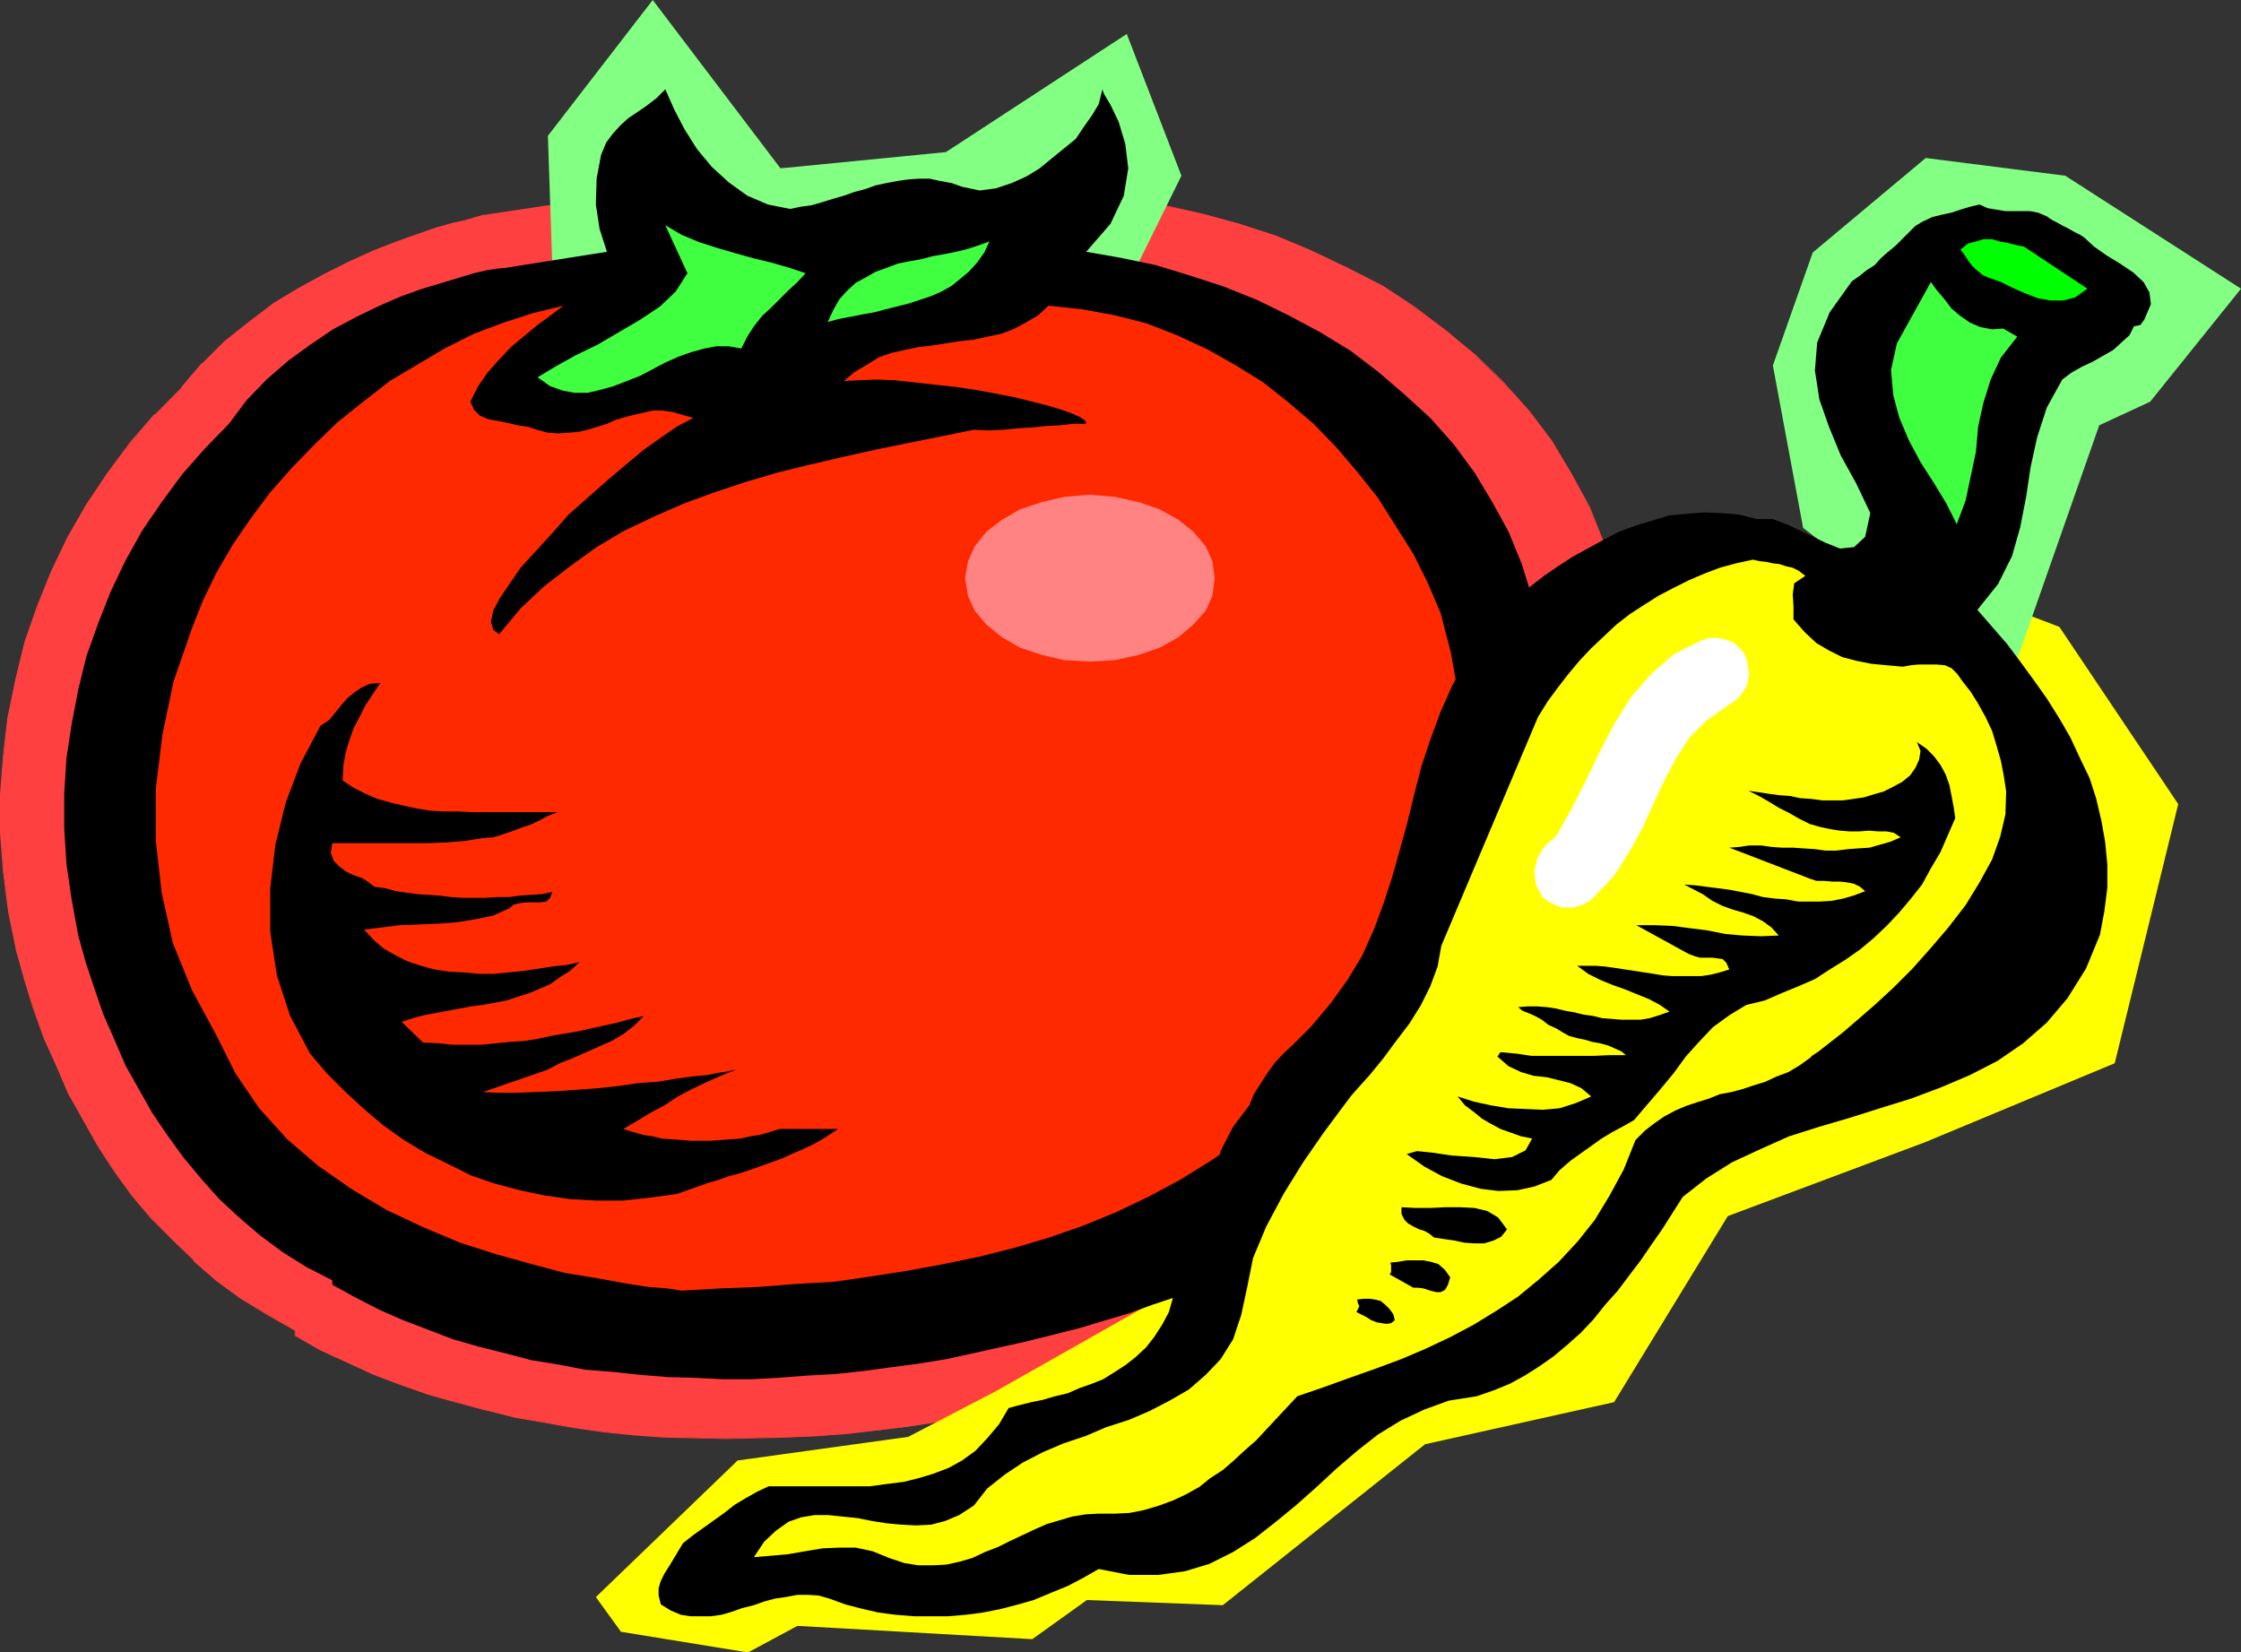
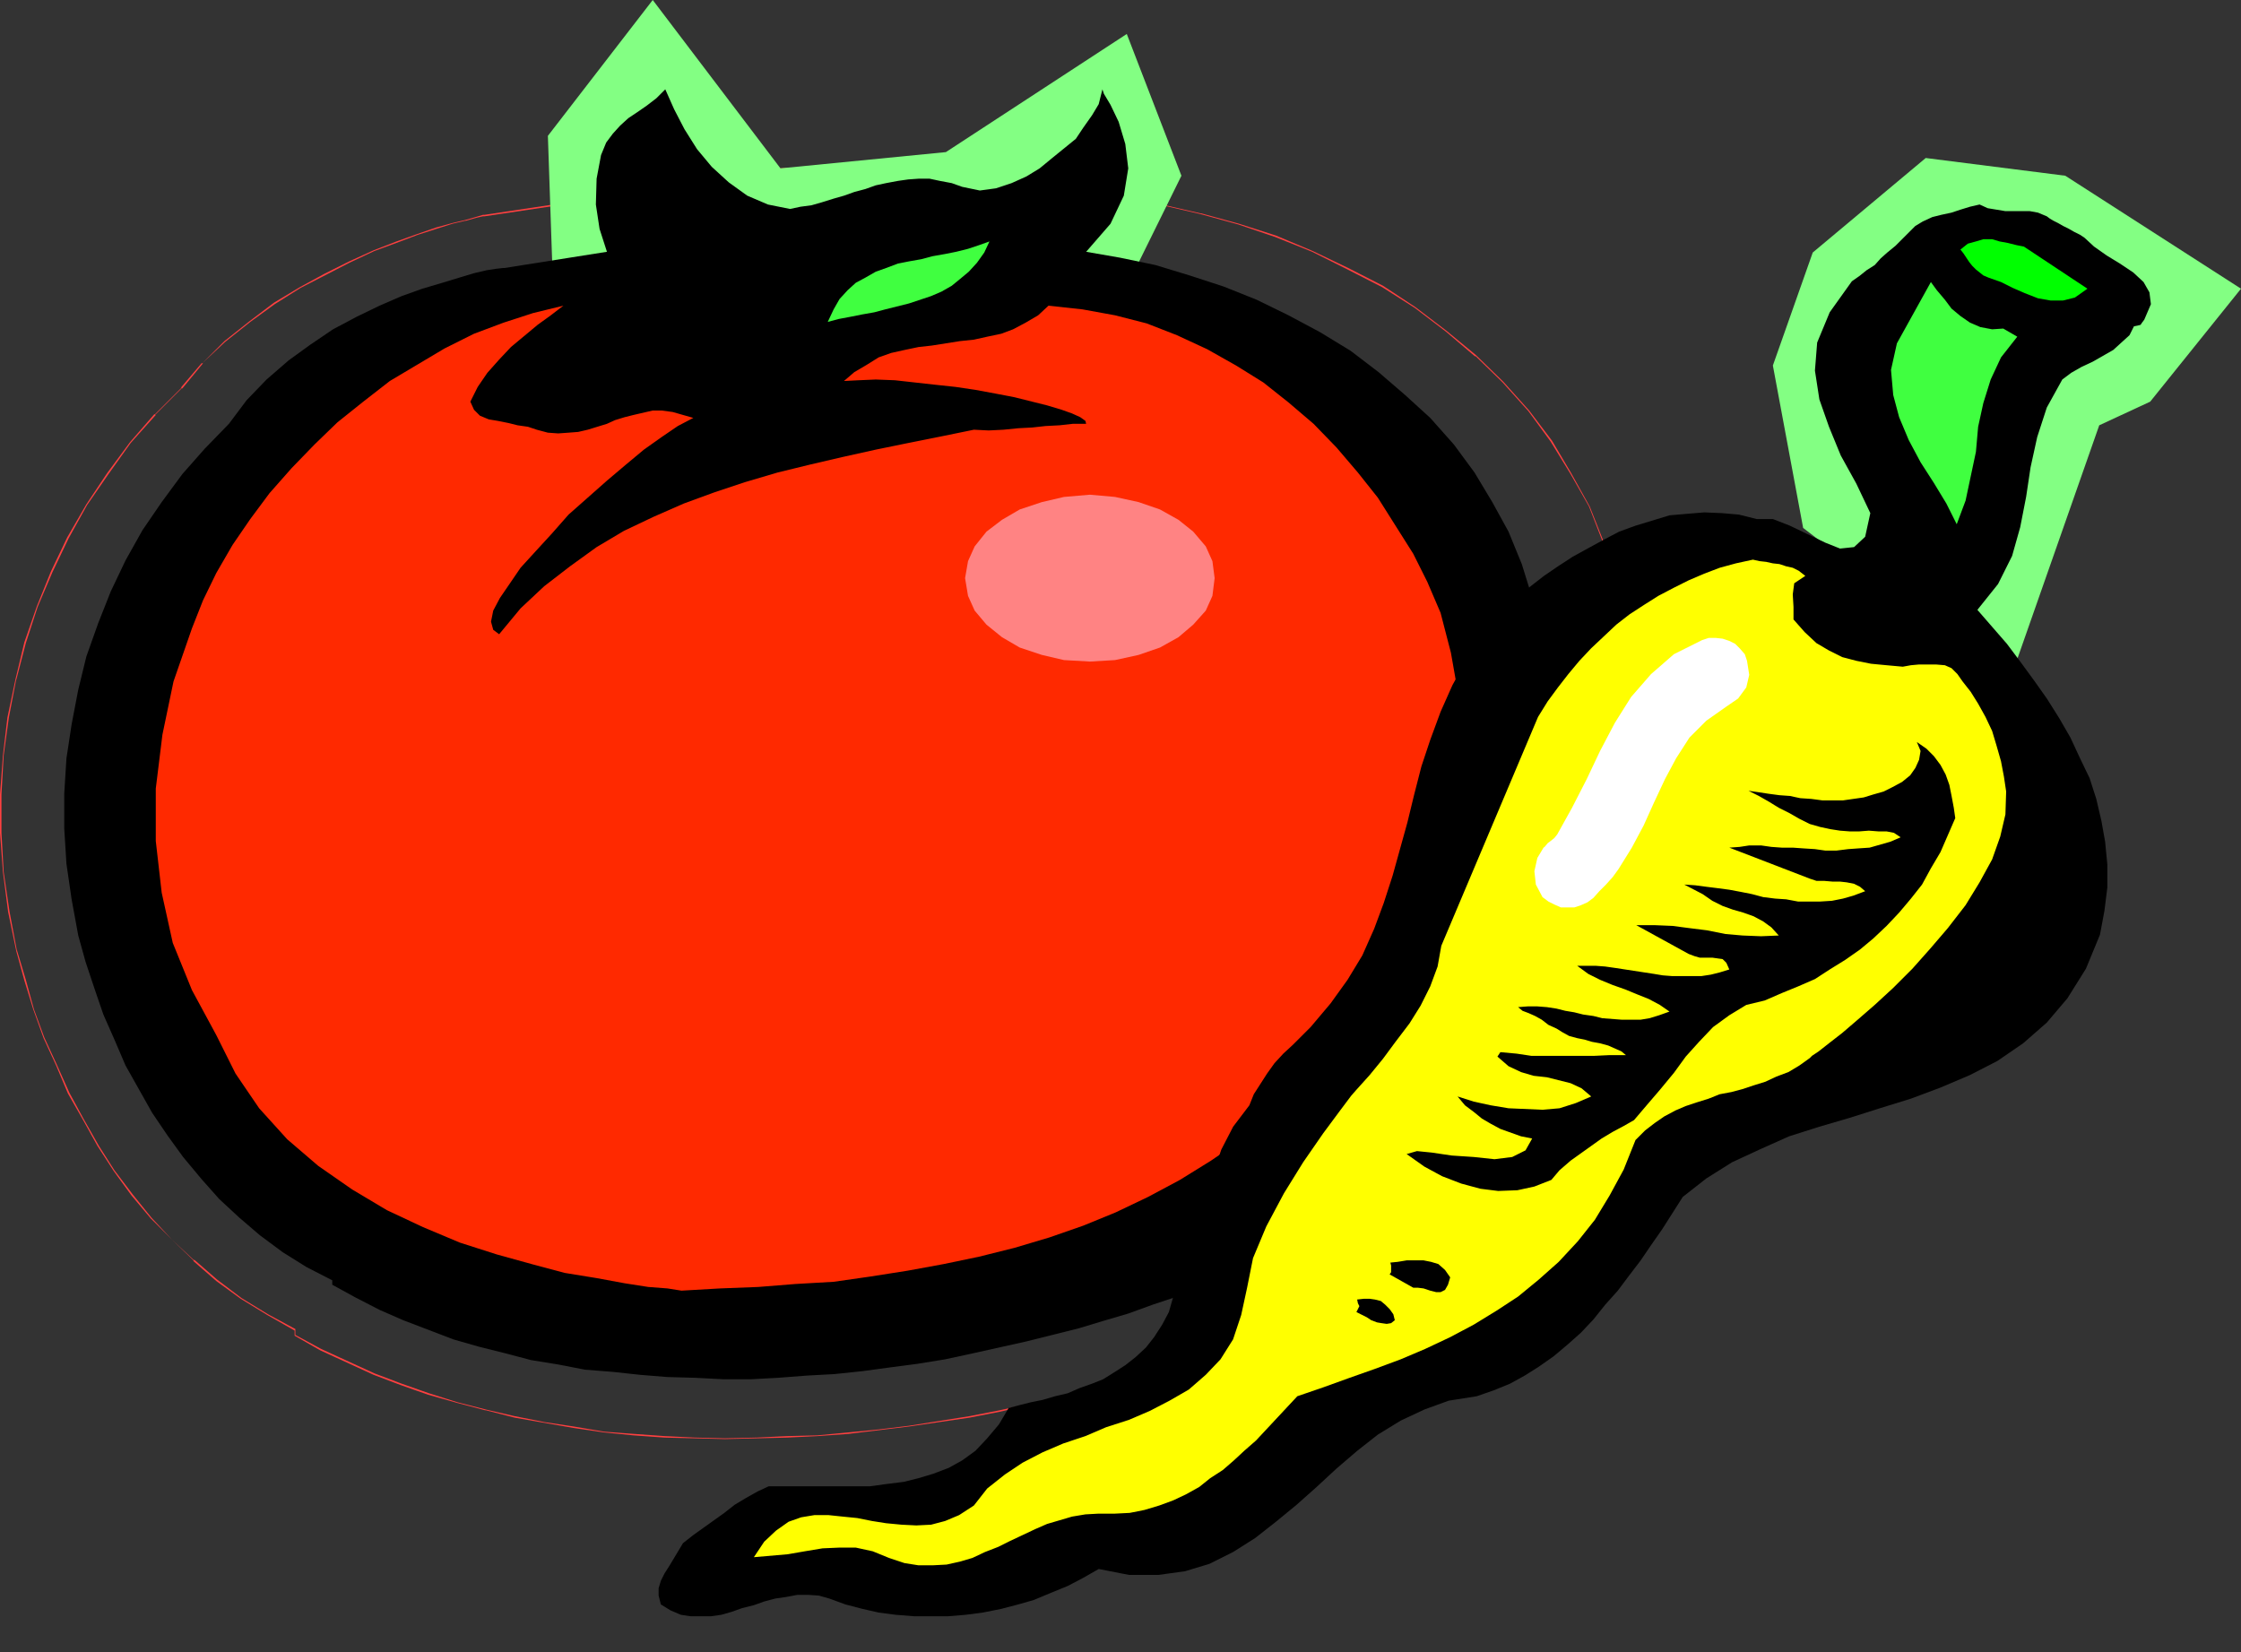
<svg xmlns="http://www.w3.org/2000/svg" xmlns:ns1="http://sodipodi.sourceforge.net/DTD/sodipodi-0.dtd" xmlns:ns2="http://www.inkscape.org/namespaces/inkscape" version="1.0" width="129.766mm" height="95.689mm" id="svg20" ns1:docname="Tomato &amp; Pepper.wmf">
  <rect width="100%" height="100%" fill="#333333" stroke="none" />
  <ns1:namedview id="namedview20" pagecolor="#ffffff" bordercolor="#000000" borderopacity="0.25" ns2:showpageshadow="2" ns2:pageopacity="0.0" ns2:pagecheckerboard="0" ns2:deskcolor="#d1d1d1" ns2:document-units="mm" />
  <defs id="defs1">
    <pattern id="WMFhbasepattern" patternUnits="userSpaceOnUse" width="6" height="6" x="0" y="0" />
  </defs>
-   <path style="fill:#ff4040;fill-opacity:1;fill-rule:evenodd;stroke:none" d="m 245.793,43.47 8.565,1.454 8.403,1.778 8.403,2.262 8.08,2.747 8.08,3.394 7.595,3.717 7.757,3.878 6.949,4.686 6.949,5.01 6.302,5.494 5.979,5.818 5.656,6.141 5.01,6.626 4.363,7.11 3.878,7.272 3.232,7.918 3.232,10.181 2.262,10.504 1.293,11.15 0.323,11.312 -0.485,11.15 -1.131,10.989 -1.939,10.666 -2.424,10.666 -2.424,7.272 -2.747,7.272 -3.232,7.434 -3.717,7.11 -4.04,6.949 -4.363,6.949 -5.01,6.464 -4.848,6.464 -5.656,5.818 -5.818,5.656 -6.141,5.171 -6.626,4.525 -6.949,4.202 -7.272,3.232 -7.434,3.07 -7.757,1.939 -5.979,2.101 -5.979,1.778 -5.979,2.101 -6.141,1.778 -6.141,1.616 -6.141,1.616 -6.464,1.454 -6.464,1.454 -6.626,1.293 -6.626,0.97 -6.626,1.131 -6.626,0.808 -6.626,0.646 -6.787,0.646 -6.626,0.162 -6.626,0.162 -6.949,0.162 -6.626,-0.162 -6.626,-0.162 -6.787,-0.485 -6.464,-0.646 -6.626,-0.97 -6.464,-1.131 -6.464,-1.131 -6.302,-1.454 -6.302,-1.778 -6.141,-1.778 -5.979,-2.101 -6.141,-2.262 -5.818,-2.747 -5.818,-2.586 -5.494,-3.232 v -1.131 l -5.979,-3.394 -5.818,-3.394 -5.494,-4.04 -4.848,-4.363 -4.848,-4.525 -4.525,-4.848 -4.202,-4.848 -3.878,-5.494 -3.555,-5.333 -3.394,-5.818 -3.07,-5.818 -2.747,-5.979 -2.586,-5.979 -2.262,-6.302 -1.939,-6.464 -1.939,-6.302 -1.616,-8.565 -1.131,-8.726 -0.646,-8.565 v -8.403 l 0.646,-8.565 0.97,-8.242 1.616,-8.403 2.101,-7.918 2.747,-7.918 3.07,-7.757 3.555,-7.434 4.04,-7.272 4.686,-6.787 5.01,-6.626 5.333,-6.141 5.818,-5.979 4.525,-5.333 5.01,-4.848 5.333,-4.202 5.494,-4.04 5.494,-3.394 5.494,-2.909 5.333,-2.747 5.333,-2.424 5.01,-1.939 4.525,-1.616 4.202,-1.454 3.555,-1.131 2.747,-0.485 2.424,-0.808 1.454,-0.323 h 0.323 l 24.725,-3.717 0.808,-1.293 3.394,-1.293 5.494,-0.97 7.434,-0.97 8.888,-1.131 10.181,-0.646 10.827,-0.646 10.989,-0.323 h 11.312 10.666 l 10.019,0.323 8.726,0.646 7.272,1.131 5.333,1.454 3.07,1.616 z" id="path1" />
  <path style="fill:#ff4040;fill-opacity:1;fill-rule:evenodd;stroke:none" d="m 245.793,43.47 8.565,1.454 8.403,1.939 v 0 l 8.242,2.262 8.08,2.747 8.08,3.232 7.757,3.878 7.595,3.878 7.11,4.525 6.787,5.171 6.464,5.494 v -0.162 l 5.979,5.818 5.656,6.302 v 0 l 4.848,6.626 4.363,7.11 4.04,7.11 3.07,7.918 3.232,10.181 v 0 l 2.262,10.504 1.293,11.15 0.485,11.312 -0.646,11.15 -1.131,10.989 -1.778,10.666 -2.586,10.666 v 0 l -2.424,7.11 -2.747,7.272 -3.232,7.595 -3.717,6.949 -4.04,7.11 -4.363,6.787 -4.848,6.626 -5.01,6.464 v 0 l -5.494,5.818 -5.818,5.656 v -0.162 l -6.302,5.171 -6.626,4.525 -6.787,4.202 -7.272,3.394 -7.434,2.909 -7.918,1.939 -5.818,2.101 -5.979,1.939 -5.979,2.101 -6.302,1.616 -5.979,1.616 -6.141,1.778 v 0 l -6.464,1.293 -6.464,1.454 -6.626,1.293 -13.251,2.101 -6.626,0.808 -6.626,0.646 -6.787,0.646 -6.626,0.162 -6.626,0.323 -6.949,0.162 -6.626,-0.162 -6.626,-0.323 -6.787,-0.485 -6.464,-0.485 -6.626,-1.131 -6.464,-0.97 -6.464,-1.293 -6.302,-1.454 v 0 l -6.302,-1.616 -6.141,-1.939 -5.979,-2.101 -5.979,-2.262 -11.635,-5.333 -5.656,-3.07 v 0 -1.293 l -5.979,-3.232 -5.818,-3.555 -5.333,-4.04 -5.01,-4.363 v 0.162 l -4.848,-4.525 -4.525,-4.848 v 0 l -4.04,-5.01 -4.04,-5.333 -3.394,-5.333 -3.394,-5.979 -3.07,-5.656 -2.747,-6.141 -2.747,-5.979 -2.262,-6.141 -1.778,-6.464 -1.939,-6.464 v 0.162 l -1.616,-8.565 -1.293,-8.726 -0.485,-8.565 v -8.403 l 0.485,-8.565 1.131,-8.242 1.616,-8.403 v 0.162 l 2.101,-8.08 2.586,-7.918 3.232,-7.595 3.555,-7.434 4.04,-7.272 4.686,-6.787 4.848,-6.787 5.494,-6.141 h -0.162 l 5.818,-5.818 h 0.162 l 4.525,-5.494 h -0.162 l 5.01,-4.686 v 0 l 5.494,-4.363 5.333,-3.878 5.656,-3.555 5.333,-2.747 5.333,-2.747 5.494,-2.586 4.848,-1.778 4.686,-1.778 4.04,-1.293 3.555,-1.131 v 0 l 2.747,-0.646 h 0.162 l 2.262,-0.646 1.454,-0.323 v 0 h 0.323 l 24.886,-3.717 0.808,-1.293 v 0 l 3.232,-1.293 v 0 l 5.494,-0.97 7.434,-0.97 8.888,-1.131 10.181,-0.646 10.827,-0.646 10.989,-0.323 h 21.978 l 10.019,0.323 8.726,0.646 7.272,1.131 h -0.162 l 5.494,1.454 3.07,1.616 v -0.162 l 0.646,2.101 h 0.162 l -0.646,-2.101 -3.232,-1.778 -5.333,-1.454 v 0 l -7.272,-1.131 -8.726,-0.485 -10.019,-0.485 h -21.978 l -10.989,0.485 -10.827,0.485 -10.181,0.808 -8.888,0.97 -7.434,0.97 -5.656,1.131 -3.232,1.293 -0.97,1.293 0.162,-0.162 -24.725,3.717 h -0.323 l -1.616,0.485 -2.262,0.646 v 0 l -2.747,0.646 v 0 l -3.555,0.97 -4.202,1.454 -4.525,1.616 -5.01,1.939 -5.333,2.424 -5.494,2.747 -5.333,2.909 -5.656,3.394 -5.333,4.04 -5.494,4.363 v 0 l -4.848,4.848 h -0.162 l -4.525,5.333 h 0.162 l -5.818,5.818 h -0.162 l -5.333,6.141 -5.01,6.787 -4.525,6.787 -4.202,7.272 -3.555,7.434 -3.07,7.595 -2.747,7.918 -1.939,8.08 v 0 L 1.616,157.075 0.646,165.317 0,173.881 v 8.403 l 0.646,8.565 1.131,8.726 1.778,8.565 v 0 l 1.778,6.464 1.939,6.302 2.262,6.302 2.747,5.979 2.586,6.141 3.232,5.656 3.232,5.818 3.555,5.494 3.878,5.333 4.202,5.01 v 0 l 4.686,4.686 4.686,4.525 v 0.162 l 5.01,4.363 5.333,3.878 5.818,3.555 5.979,3.394 v -0.162 1.293 l 5.656,3.232 11.635,5.333 5.979,2.262 5.979,2.101 6.302,1.778 6.141,1.616 h 0.162 l 6.302,1.616 6.464,1.131 6.464,1.131 6.626,0.97 6.464,0.646 6.787,0.485 6.626,0.162 6.626,0.162 6.949,-0.162 6.626,-0.162 6.626,-0.323 6.787,-0.485 6.626,-0.808 6.626,-0.808 13.251,-1.939 6.626,-1.293 6.464,-1.454 6.464,-1.454 v 0 l 6.302,-1.616 5.979,-1.778 6.141,-1.616 6.141,-2.101 5.979,-1.778 5.818,-2.101 7.918,-2.101 7.434,-2.909 7.272,-3.232 6.787,-4.202 6.626,-4.525 6.141,-5.171 v -0.162 l 5.818,-5.494 5.656,-5.818 v 0 l 5.01,-6.464 5.01,-6.626 4.363,-6.787 3.878,-7.11 3.878,-7.11 3.232,-7.434 2.586,-7.272 2.586,-7.272 v 0 l 2.424,-10.666 1.939,-10.666 0.97,-10.989 0.646,-11.15 -0.323,-11.312 -1.293,-11.15 -2.262,-10.504 v -0.162 l -3.394,-10.181 -3.07,-7.757 -4.04,-7.272 -4.202,-7.11 -5.01,-6.626 v 0 l -5.656,-6.302 -5.979,-5.818 v 0 l -6.464,-5.333 -6.787,-5.171 -7.11,-4.686 -7.595,-3.878 -7.757,-3.717 -8.08,-3.394 -8.08,-2.586 -8.242,-2.262 h -0.162 l -8.403,-1.939 -8.565,-1.454 0.162,0.162 z" id="path2" />
-   <path style="fill:#ffff00;fill-opacity:1;fill-rule:evenodd;stroke:none" d="m 405.777,120.069 -54.782,-1.293 -15.352,12.12 -59.63,112.958 -26.341,42.662 -31.674,17.938 -19.23,10.019 -37.33,5.171 -31.027,29.896 5.494,7.595 27.795,4.525 10.827,-5.818 51.389,2.909 11.958,-8.565 29.734,1.131 44.278,-35.229 41.37,-9.211 24.886,-40.723 43.147,-16.16 41.531,-17.291 13.898,-56.721 -26.018,-38.784 z" id="path3" />
  <path style="fill:#83ff83;fill-opacity:1;fill-rule:evenodd;stroke:none" d="M 120.877,58.176 119.907,29.734 142.854,0 170.811,36.845 207.009,33.29 246.601,7.434 258.56,38.461 246.601,62.701 217.352,79.992 126.856,64.317 Z" id="path4" />
  <path style="fill:#83ff83;fill-opacity:1;fill-rule:evenodd;stroke:none" d="m 399.475,119.261 -4.848,-3.717 -6.626,-35.552 8.726,-24.725 24.725,-20.685 30.542,3.878 38.461,24.725 -19.877,24.725 -11.15,5.171 -18.584,53.005 -27.795,-8.242 z" id="path5" />
  <path style="fill:#000000;fill-opacity:1;fill-rule:evenodd;stroke:none" d="m 172.912,45.733 2.262,-0.485 2.424,-0.323 2.262,-0.646 2.586,-0.808 2.262,-0.646 2.262,-0.808 2.424,-0.646 2.262,-0.808 2.262,-0.485 2.586,-0.485 2.262,-0.323 2.262,-0.162 h 2.424 l 2.262,0.485 2.586,0.485 2.262,0.808 3.878,0.808 3.555,-0.485 3.394,-1.131 3.232,-1.454 2.909,-1.778 2.747,-2.262 2.586,-2.101 2.586,-2.101 1.616,-2.424 1.939,-2.747 1.454,-2.424 0.808,-3.232 0.323,0.97 1.454,2.424 1.778,3.717 1.454,4.848 0.646,5.333 -0.97,5.979 -2.909,6.141 -5.333,6.141 7.434,1.293 7.757,1.616 7.434,2.262 7.434,2.424 7.272,2.909 6.949,3.394 6.949,3.717 6.626,4.04 6.141,4.686 5.818,5.01 5.494,5.01 5.171,5.818 4.525,6.141 3.878,6.464 3.555,6.464 2.909,7.11 2.909,9.373 1.939,9.696 1.131,10.019 0.485,10.181 -0.485,10.181 -0.97,9.858 -1.616,10.019 -2.262,9.534 -2.262,6.626 -2.586,6.626 -2.909,6.626 -3.232,6.626 -3.717,6.464 -4.04,6.141 -4.363,5.979 -4.686,5.818 -5.01,5.494 -5.333,5.01 -5.656,4.686 -5.979,4.202 -6.302,3.717 -6.626,3.07 -6.787,2.424 -7.11,1.939 -5.333,1.778 -5.333,1.939 -5.494,1.616 -5.333,1.616 -5.818,1.454 -5.818,1.454 -5.818,1.293 -5.818,1.293 -5.979,1.293 -5.979,0.97 -6.141,0.808 -5.979,0.808 -6.141,0.646 -5.979,0.323 -6.302,0.485 -5.979,0.323 h -5.979 l -6.302,-0.323 -5.979,-0.162 -5.979,-0.485 -5.979,-0.646 -6.141,-0.485 -5.818,-1.131 -5.979,-0.97 -5.494,-1.454 -5.818,-1.454 -5.656,-1.616 -5.494,-2.101 -5.494,-2.101 -5.171,-2.262 -5.333,-2.747 -5.01,-2.747 v -0.97 l -5.656,-2.909 -5.171,-3.232 -5.01,-3.717 -4.525,-3.878 -4.363,-4.04 -3.878,-4.363 -4.04,-4.848 -3.394,-4.686 -3.394,-5.01 -2.909,-5.171 -2.909,-5.171 -2.424,-5.656 -2.424,-5.494 -1.939,-5.656 -1.939,-5.818 -1.616,-5.818 -1.454,-7.918 -1.131,-7.757 -0.485,-7.757 v -7.595 l 0.485,-7.757 1.131,-7.434 1.454,-7.595 1.778,-7.272 2.586,-7.272 2.747,-6.949 3.232,-6.787 3.717,-6.626 4.202,-6.141 4.525,-6.141 4.848,-5.494 5.333,-5.494 3.878,-5.171 4.363,-4.525 4.848,-4.202 4.686,-3.394 5.01,-3.394 5.171,-2.747 5.01,-2.424 4.848,-2.101 4.525,-1.616 4.363,-1.293 3.717,-1.131 3.232,-0.97 2.747,-0.646 2.101,-0.323 1.454,-0.162 h 0.323 l 22.462,-3.555 -1.616,-5.01 -0.808,-5.333 0.162,-5.656 0.97,-5.171 1.131,-2.747 1.454,-1.939 1.616,-1.778 1.778,-1.616 1.939,-1.293 2.101,-1.454 2.101,-1.616 1.939,-1.939 1.939,4.363 2.262,4.363 2.747,4.363 3.232,3.878 3.717,3.394 4.04,2.909 4.525,1.939 z" id="path6" />
-   <path style="fill:#40ff40;fill-opacity:1;fill-rule:evenodd;stroke:none" d="m 176.305,59.792 -1.778,1.939 -1.939,1.778 -1.939,1.939 -1.939,1.939 -1.939,1.778 -1.778,2.262 -1.454,2.262 -1.293,2.586 -2.747,-0.485 h -2.747 l -2.586,0.485 -2.909,0.808 -2.747,0.97 -2.909,1.293 -2.747,1.454 -2.747,1.454 -2.909,1.131 -2.909,1.131 -2.909,0.808 -2.747,0.646 h -2.909 l -2.586,-0.485 -2.747,-0.97 -2.747,-1.939 4.04,-2.424 4.363,-2.424 4.686,-2.262 4.686,-2.747 4.686,-2.747 4.363,-2.909 3.394,-3.232 2.586,-4.04 -4.848,-10.504 3.555,2.101 3.878,1.616 4.04,1.293 3.878,1.131 4.04,1.131 4.04,0.97 3.878,1.131 z" id="path7" />
  <path style="fill:#40ff40;fill-opacity:1;fill-rule:evenodd;stroke:none" d="m 181.153,70.457 1.293,-2.747 1.293,-2.262 1.778,-1.939 1.778,-1.616 2.101,-1.131 2.262,-1.293 2.262,-0.808 2.586,-0.97 2.424,-0.485 2.747,-0.485 2.424,-0.646 2.747,-0.485 2.424,-0.485 2.586,-0.646 2.424,-0.808 2.262,-0.808 -1.131,2.424 -1.616,2.262 -1.778,1.939 -1.939,1.616 -1.778,1.454 -2.262,1.293 -2.262,0.97 -2.424,0.808 -2.424,0.808 -2.586,0.646 -2.586,0.646 -2.424,0.646 -2.747,0.485 -2.424,0.485 -2.586,0.485 z" id="path8" />
  <path style="fill:#ff2900;fill-opacity:1;fill-rule:evenodd;stroke:none" d="m 123.301,66.902 -2.747,2.101 -2.909,2.101 -2.909,2.424 -2.909,2.424 -2.586,2.747 -2.586,2.909 -2.101,3.07 -1.616,3.232 0.808,1.778 1.293,1.293 1.939,0.808 1.939,0.323 2.424,0.485 1.939,0.485 2.262,0.323 1.939,0.646 2.424,0.646 2.262,0.162 2.262,-0.162 2.101,-0.162 2.101,-0.485 2.101,-0.646 2.101,-0.646 1.778,-0.808 2.101,-0.646 1.939,-0.485 2.101,-0.485 2.101,-0.485 h 1.939 l 2.424,0.323 2.262,0.646 2.262,0.646 -3.394,1.778 -3.555,2.424 -3.878,2.747 -3.878,3.232 -4.202,3.555 -4.202,3.717 -4.202,3.717 -3.555,4.04 -3.555,3.878 -3.394,3.717 -2.424,3.555 -2.101,3.07 -1.454,2.747 -0.485,2.424 0.485,1.778 1.293,0.97 4.686,-5.656 5.171,-4.848 5.656,-4.363 5.818,-4.202 5.979,-3.555 6.464,-3.07 6.626,-2.909 6.626,-2.424 6.787,-2.262 7.11,-2.101 7.272,-1.778 6.949,-1.616 7.272,-1.616 7.11,-1.454 7.272,-1.454 7.11,-1.454 3.232,0.162 3.232,-0.162 3.232,-0.323 3.07,-0.162 2.909,-0.323 3.07,-0.162 2.909,-0.323 h 2.909 l -0.162,-0.646 -1.131,-0.808 -1.778,-0.808 -2.262,-0.808 -3.232,-0.97 -3.232,-0.808 -3.878,-0.97 -4.202,-0.808 -4.363,-0.808 -4.363,-0.646 -4.525,-0.485 -4.363,-0.485 -4.363,-0.485 -4.202,-0.162 -3.717,0.162 -3.232,0.162 2.262,-1.939 2.747,-1.616 2.586,-1.616 2.747,-0.97 2.909,-0.646 3.07,-0.646 2.909,-0.323 3.07,-0.485 3.07,-0.485 3.07,-0.323 2.909,-0.646 3.07,-0.646 2.586,-0.97 2.747,-1.454 2.747,-1.616 2.262,-2.101 7.434,0.808 7.11,1.293 6.949,1.778 6.626,2.586 6.626,3.07 6.302,3.555 5.979,3.717 5.494,4.363 5.494,4.686 5.01,5.171 4.686,5.494 4.363,5.494 3.878,6.141 3.878,6.141 3.07,6.141 2.909,6.787 2.262,8.726 1.454,8.242 0.485,8.242 -0.485,8.08 -1.131,8.08 -1.778,7.595 -2.424,7.272 -2.909,7.595 -3.717,7.272 -4.202,6.787 -4.363,6.949 -5.01,6.464 -5.01,6.302 -5.494,6.302 -5.494,5.656 -5.818,5.818 -6.626,4.525 -6.787,4.202 -6.949,3.717 -7.11,3.394 -7.11,2.909 -7.434,2.586 -7.595,2.262 -7.757,1.939 -7.757,1.616 -7.918,1.454 -8.242,1.293 -7.918,1.131 -8.403,0.485 -8.08,0.646 -8.403,0.323 -8.403,0.485 -3.07,-0.485 -4.202,-0.323 -5.171,-0.808 -6.141,-1.131 -6.949,-1.131 -7.272,-1.939 -7.595,-2.101 -8.08,-2.586 -8.08,-3.394 -7.918,-3.717 -7.595,-4.525 -7.434,-5.171 -6.787,-5.818 -6.141,-6.787 -5.171,-7.595 -4.202,-8.403 -5.333,-9.858 -4.202,-10.342 -2.424,-10.989 -1.293,-11.312 v -11.474 l 1.454,-11.797 2.424,-11.635 4.04,-11.635 2.424,-6.141 2.909,-5.979 3.555,-6.141 3.878,-5.656 4.202,-5.656 4.848,-5.494 5.01,-5.171 5.01,-4.848 5.656,-4.525 5.818,-4.525 5.979,-3.555 5.979,-3.555 6.464,-3.232 6.464,-2.424 6.464,-2.101 z" id="path9" />
-   <path style="fill:#000000;fill-opacity:1;fill-rule:evenodd;stroke:none" d="m 83.224,149.48 -1.616,2.424 -1.616,2.424 -1.293,2.586 -1.293,2.424 -0.97,2.747 -0.808,2.747 -0.485,2.747 -0.162,3.232 2.424,1.616 2.586,1.293 2.586,1.131 2.909,0.808 2.747,0.646 2.909,0.646 3.07,0.485 2.909,0.162 h 3.232 l 3.07,0.162 h 3.07 3.07 3.07 3.232 3.07 3.07 l -2.101,0.808 -1.778,0.97 -2.101,0.97 -1.939,0.646 -2.101,0.808 -1.939,0.646 -2.101,0.646 -2.262,0.162 -4.04,0.646 -4.04,0.323 -4.363,0.162 H 88.88 84.517 80.315 76.437 72.72 l -0.323,2.101 0.646,1.778 1.131,1.131 1.454,1.131 1.616,0.808 1.939,0.646 1.293,0.808 1.454,1.131 2.424,0.323 2.262,0.646 2.424,0.323 2.262,0.323 2.586,0.162 2.424,0.162 2.424,0.323 2.586,0.162 h 2.424 2.586 l 2.424,-0.162 h 2.586 l 2.424,-0.323 2.424,-0.162 2.424,-0.162 2.262,-0.485 -0.485,1.293 -0.808,0.808 -1.293,0.162 h -1.454 -1.454 l -1.454,0.162 -1.454,0.323 -0.97,0.808 -3.555,1.616 -3.878,0.808 -4.04,0.646 -4.04,0.323 -4.202,0.162 -4.202,0.162 -3.878,0.485 -4.04,0.485 2.101,2.262 2.262,1.939 2.586,1.454 2.586,1.293 2.909,0.97 2.909,0.808 3.232,0.485 3.232,0.162 3.394,0.323 h 3.07 l 3.394,-0.323 3.232,-0.323 3.232,-0.485 3.07,-0.485 3.07,-0.323 2.909,-0.646 -2.101,1.939 -2.101,1.293 -2.262,1.616 -2.262,0.97 -2.262,0.97 -2.586,0.808 -2.424,0.808 -2.586,0.485 -2.586,0.485 -2.586,0.323 -2.586,0.485 -2.586,0.485 -2.586,0.485 -2.586,0.485 -2.424,0.646 -2.424,0.808 4.686,4.525 3.394,0.162 3.07,0.323 h 3.232 3.07 l 3.232,-0.323 3.07,-0.323 2.909,-0.162 3.07,-0.485 2.909,-0.646 2.909,-0.485 2.909,-0.485 2.909,-0.646 2.909,-0.646 2.909,-0.646 2.909,-0.808 2.909,-0.646 -2.101,2.101 -2.262,1.778 -2.747,1.616 -2.586,1.131 -2.909,1.293 -2.909,1.293 -2.909,1.131 -2.747,1.454 -14.059,4.848 3.232,0.162 h 4.04 l 4.202,-0.162 4.202,-0.162 4.686,-0.323 4.525,-0.323 4.525,-0.485 4.525,-0.646 4.363,-0.323 3.878,-0.646 3.555,-0.485 3.394,-0.323 2.424,-0.485 2.101,-0.323 1.293,-0.323 h 0.323 l -3.232,1.293 -3.232,1.454 -3.07,1.454 -3.07,1.616 -2.909,1.939 -3.07,1.616 -2.909,1.778 -3.07,1.778 2.101,0.646 2.262,0.646 2.101,0.323 1.939,0.485 2.424,0.162 1.939,0.162 2.101,0.162 h 2.262 2.101 l 2.101,-0.162 2.101,-0.162 2.262,-0.162 2.101,-0.485 2.101,-0.323 2.262,-0.646 2.101,-0.646 h 12.766 l -1.939,1.293 -1.778,1.131 -2.101,1.131 -2.101,0.97 -2.262,0.97 -2.101,0.97 -2.262,0.808 -2.262,0.808 -2.262,0.808 -2.424,0.808 -2.424,0.646 -2.262,0.808 -2.262,0.646 -2.262,0.808 -2.262,0.808 -2.262,0.808 -5.979,0.808 -5.818,0.646 h -5.818 l -5.818,-0.323 -5.656,-0.808 -5.333,-1.131 -5.494,-1.454 -5.171,-1.778 -4.848,-2.424 -5.01,-2.424 -4.848,-2.909 -4.525,-3.232 -4.202,-3.555 -4.04,-3.717 -4.04,-4.04 -3.717,-4.363 -4.363,-8.242 -2.909,-8.888 -1.454,-9.534 v -9.534 l 1.131,-9.534 2.262,-9.211 3.232,-8.565 4.363,-8.242 1.939,-1.293 1.454,-1.778 1.293,-1.616 1.293,-1.454 1.616,-1.293 1.454,-0.97 1.778,-0.808 z" id="path10" />
  <path style="fill:#000000;fill-opacity:1;fill-rule:evenodd;stroke:none" d="m 368.286,261.953 -2.262,3.555 -2.262,3.555 -2.262,3.232 -2.424,3.555 -2.586,3.394 -2.424,3.232 -2.747,3.07 -2.586,3.232 -2.747,2.909 -2.909,2.586 -3.07,2.586 -3.232,2.262 -3.07,1.939 -3.232,1.778 -3.555,1.454 -3.717,1.293 -6.141,0.97 -5.333,1.939 -5.171,2.424 -5.01,3.07 -4.525,3.555 -4.525,3.878 -4.363,4.04 -4.363,3.878 -4.525,3.717 -4.525,3.555 -4.848,3.07 -5.171,2.586 -5.333,1.616 -5.818,0.808 h -6.464 l -6.626,-1.293 -3.394,1.939 -3.394,1.778 -3.555,1.454 -3.878,1.616 -3.394,0.97 -3.717,0.97 -4.04,0.808 -3.717,0.485 -3.878,0.323 h -3.717 -3.717 l -4.04,-0.323 -3.717,-0.485 -3.555,-0.808 -3.717,-0.97 -3.555,-1.293 -2.262,-0.646 -2.424,-0.162 h -2.262 l -2.586,0.485 -2.262,0.323 -2.424,0.646 -2.262,0.808 -2.586,0.646 -2.262,0.808 -2.262,0.646 -2.262,0.323 h -2.262 -2.262 l -2.101,-0.323 -2.262,-0.97 -2.101,-1.293 -0.485,-1.939 v -1.616 l 0.485,-1.616 0.808,-1.616 1.131,-1.778 0.97,-1.616 0.97,-1.616 0.97,-1.616 2.262,-1.778 2.262,-1.616 2.262,-1.616 2.262,-1.616 2.262,-1.778 2.424,-1.454 2.586,-1.454 2.424,-1.131 h 3.555 3.717 3.717 3.717 3.717 3.717 l 3.555,-0.485 3.878,-0.485 3.232,-0.808 3.232,-0.97 3.394,-1.293 2.909,-1.616 2.909,-2.101 2.586,-2.747 2.586,-3.07 2.101,-3.555 2.424,-0.646 2.586,-0.646 2.424,-0.485 2.747,-0.808 2.747,-0.646 2.586,-1.131 2.747,-0.97 2.424,-0.97 2.586,-1.616 2.262,-1.454 2.262,-1.778 2.262,-2.101 1.778,-2.262 1.778,-2.747 1.454,-2.747 0.97,-3.394 2.586,-5.171 1.778,-5.494 1.454,-5.494 1.293,-5.494 1.616,-5.333 1.778,-5.171 2.586,-5.01 3.555,-4.686 0.97,-2.424 1.454,-2.262 1.454,-2.262 1.616,-2.262 1.939,-2.101 2.101,-1.939 1.939,-1.939 1.939,-1.939 4.363,-5.171 3.717,-5.171 3.232,-5.333 2.586,-5.818 2.101,-5.656 1.939,-5.979 1.616,-5.818 1.616,-5.818 1.454,-5.979 1.616,-6.302 1.939,-5.818 2.262,-6.141 2.586,-5.818 3.232,-5.818 3.878,-5.818 4.686,-5.494 2.586,-2.262 2.747,-2.262 2.909,-2.262 3.07,-2.101 3.232,-2.101 3.232,-1.778 3.555,-1.939 3.394,-1.778 3.555,-1.293 3.717,-1.131 3.717,-1.131 3.717,-0.323 3.878,-0.323 3.878,0.162 3.717,0.323 3.878,0.97 h 3.555 l 3.717,1.454 3.717,1.778 4.04,1.939 3.232,1.293 3.07,-0.323 2.424,-2.262 1.131,-5.171 -3.07,-6.464 -3.394,-6.141 -2.586,-6.302 -2.101,-5.979 -0.97,-6.302 0.485,-6.141 2.747,-6.626 4.848,-6.787 1.616,-1.131 1.616,-1.293 1.778,-1.131 1.293,-1.454 1.454,-1.293 1.778,-1.454 1.454,-1.454 1.454,-1.454 1.454,-1.454 1.616,-0.97 2.101,-0.97 1.939,-0.485 2.262,-0.485 1.939,-0.646 2.101,-0.646 2.101,-0.485 1.778,0.808 1.939,0.323 1.939,0.323 h 1.778 1.778 1.778 l 1.778,0.323 1.939,0.808 0.646,0.485 0.808,0.485 0.97,0.485 1.131,0.646 1.293,0.646 1.131,0.646 1.293,0.646 0.97,0.646 2.101,1.939 2.747,1.939 2.909,1.778 2.909,1.939 2.262,2.101 1.293,2.262 0.323,2.586 -1.454,3.394 -0.485,0.646 -0.323,0.485 -0.646,0.162 -0.808,0.162 -0.97,1.939 -1.778,1.616 -1.778,1.616 -2.262,1.293 -2.262,1.293 -2.424,1.131 -2.262,1.293 -1.939,1.454 -3.394,6.141 -2.101,6.464 -1.454,6.626 -0.97,6.464 -1.293,6.626 -1.778,6.302 -3.07,6.141 -4.525,5.656 3.232,3.717 3.232,3.717 2.909,3.878 3.07,4.202 2.747,3.878 2.747,4.363 2.424,4.202 2.101,4.525 2.101,4.363 1.454,4.525 1.131,4.848 0.808,4.525 0.485,5.01 v 5.01 l -0.646,5.171 -0.97,5.171 -3.07,7.434 -4.04,6.464 -4.525,5.333 -5.171,4.525 -5.656,3.878 -5.979,3.07 -6.464,2.747 -6.464,2.424 -6.787,2.101 -6.626,2.101 -6.626,1.939 -6.626,2.101 -6.141,2.747 -6.302,2.909 -5.656,3.555 z" id="path11" />
  <path style="fill:#ffff00;fill-opacity:1;fill-rule:evenodd;stroke:none" d="m 396.081,231.572 -2.262,1.616 -2.424,1.454 -2.586,0.97 -2.424,1.131 -2.586,0.808 -2.424,0.808 -2.424,0.646 -2.586,0.485 -2.424,0.97 -2.586,0.808 -2.424,0.808 -2.262,0.97 -2.424,1.293 -2.101,1.454 -2.101,1.616 -2.101,2.101 -2.586,6.464 -3.07,5.656 -3.232,5.333 -3.717,4.686 -4.202,4.525 -4.363,3.878 -4.525,3.717 -4.686,3.07 -5.01,3.07 -5.171,2.747 -5.494,2.586 -5.333,2.262 -5.656,2.101 -5.494,1.939 -5.818,2.101 -5.656,1.939 -2.262,2.424 -2.262,2.424 -2.262,2.424 -2.262,2.424 -2.586,2.262 -2.262,2.101 -2.424,2.101 -2.747,1.778 -2.424,1.939 -2.909,1.616 -2.747,1.293 -3.07,1.131 -3.232,0.97 -3.232,0.646 -3.232,0.162 h -3.555 l -2.909,0.162 -2.909,0.485 -2.747,0.808 -2.747,0.808 -2.586,1.131 -2.747,1.293 -2.747,1.293 -2.586,1.293 -2.909,1.131 -2.747,1.293 -2.747,0.808 -2.909,0.646 -3.07,0.162 h -3.07 l -3.07,-0.485 -3.394,-1.131 -3.555,-1.454 -3.717,-0.808 h -3.555 l -3.717,0.162 -3.878,0.646 -3.717,0.646 -3.717,0.323 -3.717,0.323 2.262,-3.394 2.586,-2.424 2.747,-1.939 2.747,-0.97 2.909,-0.485 h 3.07 l 3.07,0.323 3.232,0.323 3.232,0.646 3.07,0.485 3.394,0.323 3.232,0.162 3.232,-0.162 3.07,-0.808 3.07,-1.293 3.232,-2.101 2.909,-3.717 3.878,-3.07 3.878,-2.586 4.363,-2.262 4.525,-1.939 4.848,-1.616 4.525,-1.939 5.01,-1.616 4.525,-1.939 4.363,-2.262 4.202,-2.424 3.717,-3.232 3.232,-3.394 2.747,-4.363 1.778,-5.333 1.293,-5.979 1.293,-6.464 2.909,-6.949 3.878,-7.272 4.202,-6.787 4.363,-6.302 3.717,-5.01 2.424,-3.232 1.131,-1.293 2.909,-3.232 2.909,-3.555 2.747,-3.717 3.07,-4.04 2.424,-3.878 2.101,-4.202 1.616,-4.363 0.808,-4.525 21.17,-50.096 2.101,-3.394 2.262,-3.07 2.262,-2.909 2.424,-2.909 2.586,-2.747 2.747,-2.586 2.747,-2.586 2.909,-2.262 3.232,-2.101 3.07,-1.939 3.394,-1.778 3.232,-1.616 3.394,-1.454 3.394,-1.293 3.555,-0.97 3.717,-0.808 1.454,0.323 1.454,0.162 1.454,0.323 1.454,0.162 1.454,0.485 1.454,0.323 1.293,0.646 1.454,1.131 -2.424,1.616 -0.323,2.424 0.162,2.747 v 2.747 l 2.424,2.747 2.586,2.424 2.747,1.616 2.909,1.454 3.07,0.808 3.232,0.646 3.394,0.323 3.555,0.323 1.778,-0.323 1.778,-0.162 h 1.778 1.939 l 1.939,0.162 1.454,0.646 1.293,1.293 1.131,1.616 1.778,2.262 1.616,2.586 1.616,2.909 1.454,3.07 0.97,3.232 0.97,3.394 0.646,3.394 0.485,3.232 -0.162,5.01 -1.131,4.848 -1.778,5.01 -2.747,5.01 -3.07,5.01 -3.878,5.01 -3.878,4.525 -3.878,4.363 -4.202,4.202 -4.04,3.717 -3.717,3.232 -3.394,2.909 -2.909,2.262 -2.262,1.778 -1.454,0.97 z" id="path12" />
  <path style="fill:#000000;fill-opacity:1;fill-rule:evenodd;stroke:none" d="m 357.62,245.147 -2.262,1.293 -2.424,1.293 -2.424,1.454 -2.262,1.616 -2.262,1.616 -2.262,1.616 -2.424,2.101 -1.778,2.101 -3.717,1.454 -3.717,0.808 -4.202,0.162 -3.878,-0.485 -4.202,-1.131 -4.202,-1.616 -3.878,-2.101 -3.878,-2.747 2.262,-0.646 3.232,0.323 4.363,0.646 4.848,0.323 4.525,0.485 3.878,-0.485 2.909,-1.454 1.454,-2.586 -2.424,-0.485 -2.262,-0.808 -2.262,-0.808 -2.101,-1.131 -1.939,-1.131 -1.778,-1.454 -1.939,-1.454 -1.616,-1.939 3.555,1.131 3.717,0.808 3.878,0.646 3.717,0.162 3.717,0.162 3.717,-0.323 3.555,-1.131 3.394,-1.454 -2.101,-1.778 -2.424,-1.131 -2.586,-0.646 -2.586,-0.646 -2.909,-0.323 -2.747,-0.808 -2.747,-1.293 -2.424,-2.101 0.646,-0.97 3.555,0.323 3.232,0.485 h 3.555 3.232 3.555 3.394 l 3.394,-0.162 h 3.555 l -0.97,-0.808 -1.454,-0.646 -1.454,-0.646 -1.778,-0.485 -1.778,-0.323 -1.616,-0.485 -1.616,-0.323 -1.778,-0.485 -1.454,-0.808 -1.293,-0.808 -1.778,-0.808 -1.454,-1.131 -1.454,-0.808 -1.454,-0.646 -1.293,-0.485 -0.97,-0.808 2.101,-0.162 h 2.101 l 2.101,0.162 2.101,0.323 1.939,0.485 1.939,0.323 1.939,0.485 2.262,0.323 1.939,0.485 2.101,0.162 2.101,0.162 h 2.101 2.101 l 1.939,-0.323 2.101,-0.646 2.262,-0.808 -2.101,-1.454 -2.424,-1.293 -2.424,-0.97 -2.747,-1.131 -2.747,-0.97 -2.747,-1.131 -2.586,-1.293 -2.424,-1.778 h 2.101 1.939 l 2.101,0.162 2.262,0.323 2.101,0.323 2.101,0.323 2.101,0.323 2.101,0.323 1.939,0.323 2.101,0.162 h 2.101 2.262 1.939 l 2.101,-0.323 1.939,-0.485 2.101,-0.646 -0.646,-1.454 -0.808,-0.808 -1.131,-0.162 -1.131,-0.162 h -1.454 -1.293 l -1.131,-0.323 -1.293,-0.485 -11.474,-6.302 h 4.04 l 3.878,0.162 3.717,0.485 3.878,0.485 4.04,0.808 3.717,0.323 4.04,0.162 3.878,-0.162 -1.616,-1.778 -1.778,-1.293 -2.101,-1.131 -2.262,-0.808 -2.262,-0.646 -2.262,-0.808 -2.262,-1.131 -2.101,-1.454 -4.04,-2.101 2.424,0.162 2.424,0.323 2.586,0.323 2.424,0.323 2.586,0.485 2.424,0.485 2.424,0.646 2.586,0.323 2.424,0.162 2.586,0.485 h 2.424 2.424 l 2.586,-0.162 2.424,-0.485 2.262,-0.646 2.586,-0.97 -1.131,-0.97 -1.293,-0.646 -1.616,-0.323 -1.454,-0.162 h -1.616 l -1.939,-0.162 h -1.616 l -1.454,-0.485 -17.614,-6.787 2.262,-0.162 2.101,-0.323 h 2.586 l 2.262,0.323 2.262,0.162 h 2.424 l 2.262,0.162 2.586,0.162 2.262,0.323 h 2.424 l 2.586,-0.323 2.262,-0.162 2.424,-0.162 2.262,-0.646 2.262,-0.646 2.262,-0.97 -1.454,-0.97 -1.616,-0.323 h -1.778 l -2.101,-0.162 -2.101,0.162 h -2.101 l -2.101,-0.162 -2.101,-0.323 -2.262,-0.485 -2.262,-0.646 -2.262,-1.131 -2.262,-1.293 -2.262,-1.131 -2.101,-1.293 -2.262,-1.293 -2.262,-1.131 2.262,0.323 2.101,0.323 2.424,0.323 2.262,0.162 2.262,0.485 2.424,0.162 2.424,0.323 h 2.262 2.262 l 2.262,-0.323 2.262,-0.323 2.101,-0.646 2.262,-0.646 1.939,-0.97 2.101,-1.131 1.778,-1.454 1.131,-1.616 0.808,-1.778 0.323,-1.939 -0.808,-1.939 2.101,1.454 1.616,1.616 1.454,1.939 1.131,2.101 0.808,2.262 0.485,2.424 0.485,2.586 0.323,2.262 -1.616,3.717 -1.616,3.717 -2.101,3.555 -1.939,3.555 -2.424,3.07 -2.586,3.07 -2.747,2.909 -2.909,2.747 -2.909,2.424 -3.232,2.262 -3.394,2.101 -3.232,2.101 -3.717,1.616 -3.555,1.454 -3.717,1.616 -4.04,0.97 -3.717,2.262 -3.555,2.586 -3.07,3.232 -2.909,3.232 -2.586,3.555 -3.07,3.717 -2.909,3.394 z" id="path13" />
  <path style="fill:#00ff00;fill-opacity:1;fill-rule:evenodd;stroke:none" d="m 435.188,60.761 -1.131,-0.485 -0.808,-0.646 -0.808,-0.646 -0.808,-0.808 -0.646,-0.808 -0.646,-0.97 -0.646,-0.97 -0.646,-0.808 1.616,-1.293 1.778,-0.485 1.616,-0.485 h 1.939 l 1.616,0.485 1.778,0.323 1.939,0.485 1.616,0.323 13.898,9.211 -2.747,1.939 -2.586,0.646 h -2.747 l -2.747,-0.485 -2.909,-1.131 -2.586,-1.131 -2.586,-1.293 z" id="path14" />
  <path style="fill:#40ff40;fill-opacity:1;fill-rule:evenodd;stroke:none" d="m 428.24,114.736 -2.262,-4.525 -2.747,-4.525 -2.909,-4.525 -2.586,-4.848 -2.101,-5.01 -1.293,-4.848 -0.485,-5.494 1.293,-5.818 7.434,-13.413 1.293,1.778 1.778,2.101 1.454,1.939 1.939,1.616 2.101,1.454 2.262,0.97 2.586,0.485 2.424,-0.162 3.07,1.778 -3.555,4.525 -2.262,4.848 -1.616,5.171 -1.131,5.171 -0.485,5.494 -1.131,5.333 -1.131,5.333 z" id="path15" />
-   <path style="fill:#000000;fill-opacity:1;fill-rule:evenodd;stroke:none" d="m 313.827,270.841 -0.97,-0.808 -1.131,-0.646 -1.131,-0.323 -1.293,-0.646 -1.131,-0.646 -0.808,-0.808 -0.646,-1.293 v -1.454 l 3.07,0.162 h 3.232 l 3.232,-0.162 h 3.394 l 3.07,0.162 2.747,0.646 2.424,1.454 1.939,2.586 -1.293,1.616 -1.616,0.808 -2.101,0.646 h -2.101 l -2.262,-0.162 -2.262,-0.485 -2.262,-0.323 z" id="path16" />
  <path style="fill:#000000;fill-opacity:1;fill-rule:evenodd;stroke:none" d="m 309.302,281.83 -5.171,-2.909 0.323,-0.485 v -0.97 -0.485 l -0.162,-0.646 1.616,-0.162 1.939,-0.323 h 1.778 1.939 l 1.616,0.323 1.616,0.485 1.454,1.293 1.131,1.616 -0.485,1.616 -0.646,1.131 -0.97,0.485 h -0.97 l -1.293,-0.323 -1.454,-0.485 -1.293,-0.162 z" id="path17" />
  <path style="fill:#000000;fill-opacity:1;fill-rule:evenodd;stroke:none" d="m 296.859,287.163 0.323,-0.646 0.323,-0.646 -0.323,-0.646 -0.162,-0.808 1.454,-0.162 h 1.293 l 1.131,0.162 1.293,0.323 0.97,0.808 0.97,0.97 0.808,1.131 0.323,1.293 -0.808,0.646 -0.97,0.162 -1.131,-0.162 -0.97,-0.162 -1.293,-0.485 -0.97,-0.646 -1.293,-0.646 z" id="path18" />
  <path style="fill:#ff8383;fill-opacity:1;fill-rule:evenodd;stroke:none" d="m 238.521,144.793 5.494,-0.323 5.171,-1.131 4.686,-1.616 4.04,-2.262 3.232,-2.747 2.747,-3.07 1.454,-3.232 0.485,-3.878 -0.485,-3.717 -1.454,-3.232 -2.747,-3.232 -3.232,-2.586 -4.04,-2.262 -4.686,-1.616 -5.171,-1.131 -5.494,-0.485 -5.656,0.485 -4.848,1.131 -4.848,1.616 -3.878,2.262 -3.394,2.586 -2.586,3.232 -1.454,3.232 -0.646,3.717 0.646,3.878 1.454,3.232 2.586,3.07 3.394,2.747 3.878,2.262 4.848,1.616 4.848,1.131 z" id="path19" />
  <path style="fill:#ffffff;fill-opacity:1;fill-rule:evenodd;stroke:none" d="m 372.488,140.107 -6.141,3.07 -5.01,4.363 -4.363,5.01 -3.555,5.656 -3.232,6.141 -2.909,6.141 -3.232,6.302 -3.232,5.818 -0.646,0.808 -0.808,0.646 -0.646,0.485 -0.808,0.97 v -0.162 l -1.454,2.424 -0.646,2.909 0.323,2.909 1.454,2.747 1.293,0.97 1.293,0.646 1.454,0.646 h 1.454 1.454 l 1.454,-0.485 1.454,-0.646 1.293,-0.97 1.293,-1.454 1.454,-1.454 1.454,-1.616 1.293,-1.778 2.909,-4.686 2.586,-4.848 2.262,-5.01 2.424,-5.171 2.424,-4.525 2.909,-4.525 3.717,-3.717 4.363,-3.07 2.586,-1.778 1.778,-2.424 0.646,-2.747 -0.485,-3.07 -0.485,-1.454 -1.131,-1.293 -0.97,-0.97 -1.293,-0.646 -1.454,-0.485 -1.454,-0.162 h -1.616 z" id="path20" />
</svg>